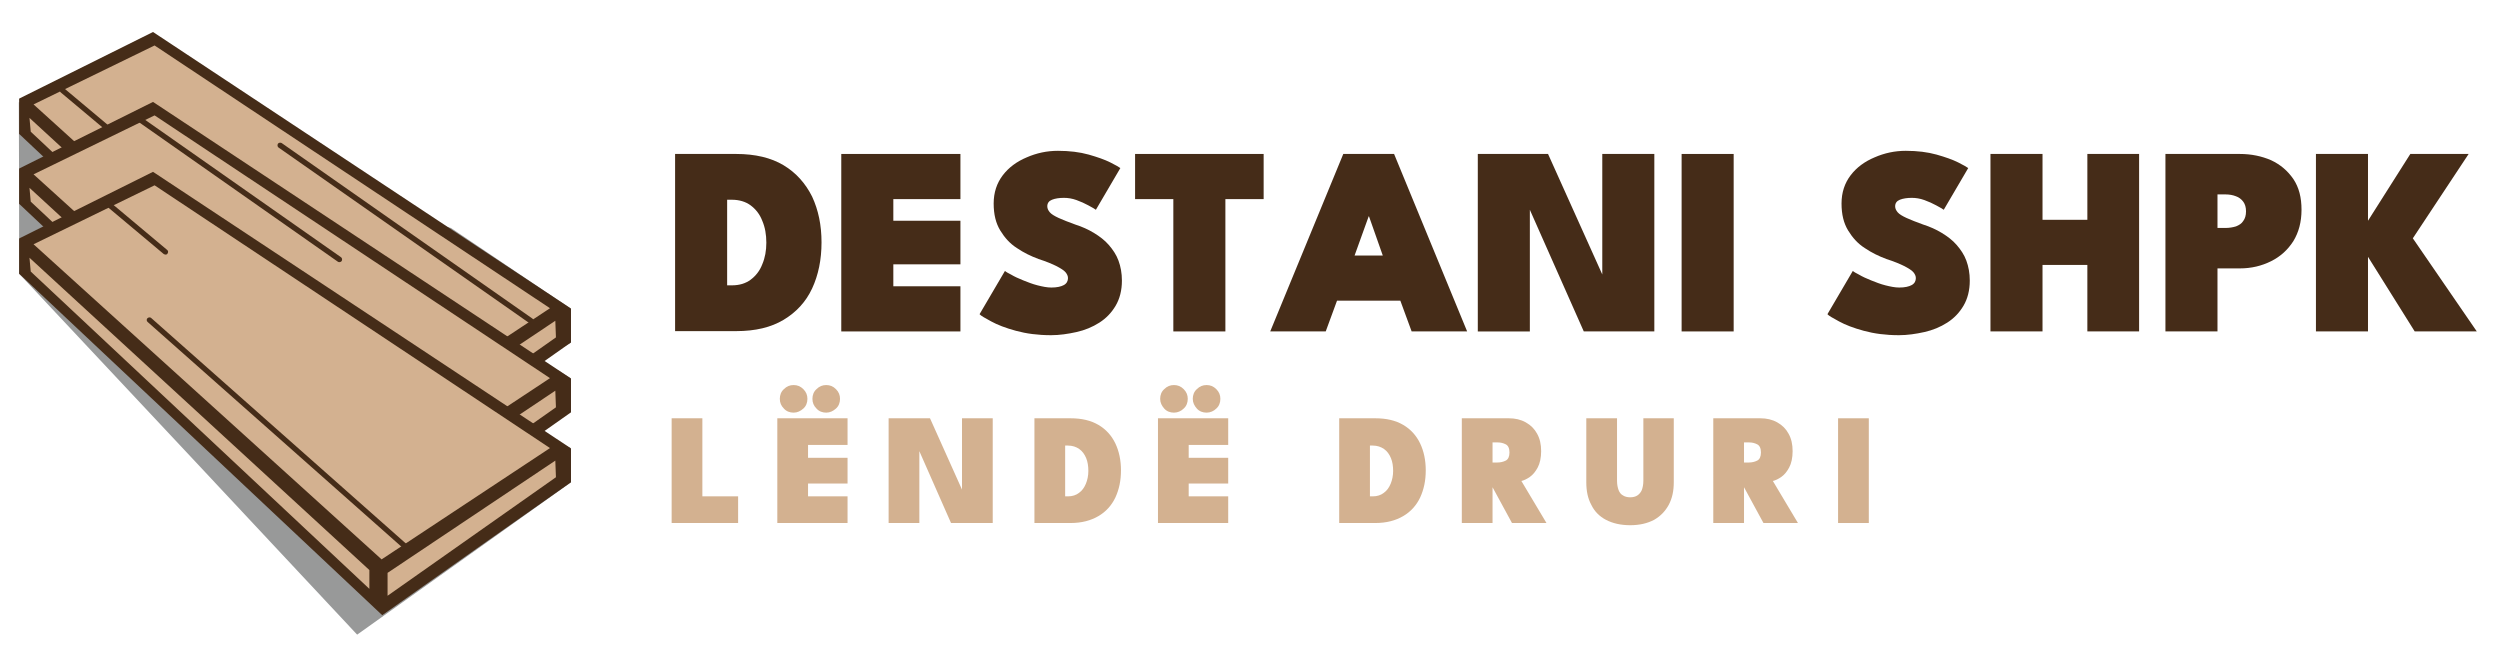
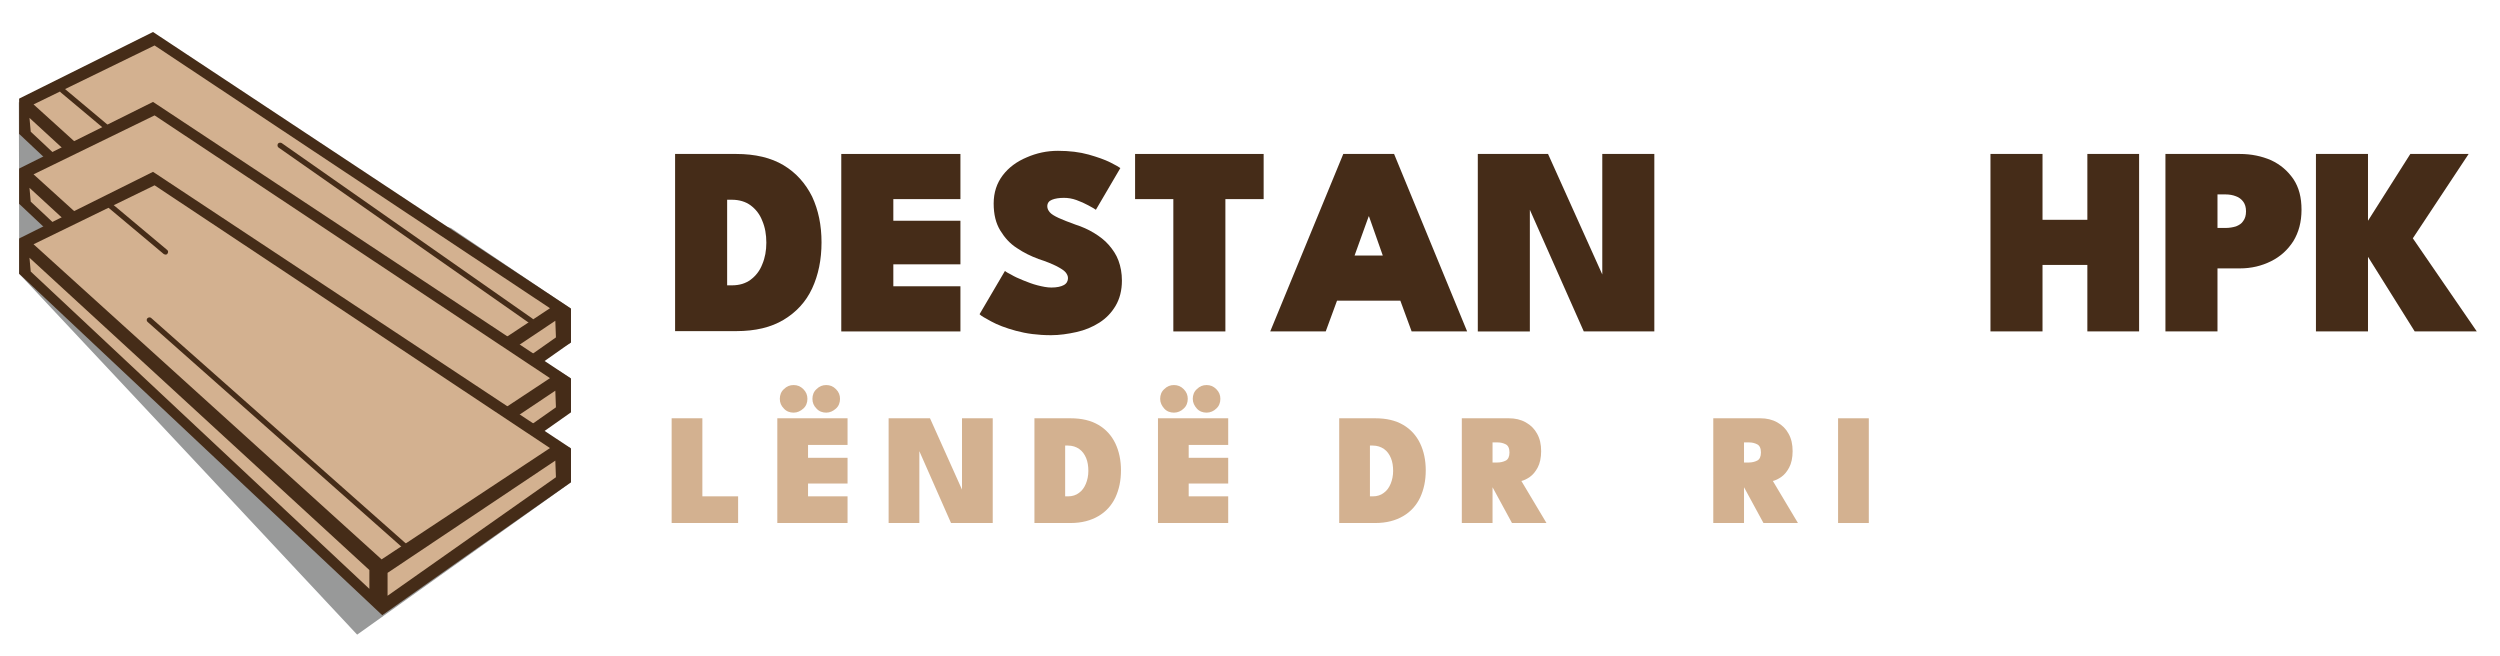
<svg xmlns="http://www.w3.org/2000/svg" version="1.1" id="Layer_1" x="0px" y="0px" viewBox="0 0 797.3 209.3" overflow="visible" xml:space="preserve">
  <g>
    <path fill="#989999" d="M172.6,114.8c3.2,2,6.3,3.9,9.5,5.9c0,3.6,0,7.2,0,10.8c-10.7-4.7-21.5-9.4-32.2-14   c7.6,6.9,15.2,13.8,22.8,20.6c3.1,1.6,6.2,3.3,9.4,4.9c0,3.6,0,7.2,0,10.8c-22.7,16.2-45.4,32.4-68.2,48.6   C78,164,42.1,125.6,6.1,87.3c0-18.2,0-36.5-0.1-54.7l5.3,1.6h0l20.6,6h0l7.2,2.1l5.8,1.7L59.2,48h0l12.1,3.5h0l22.9,6.7l20.1,5.9   l23.6,6.9l0,0l5.9,1.7c12.8,8.6,25.5,17.2,38.3,25.8c0,3.6,0,7.2,0,10.8C178.9,111,175.7,112.9,172.6,114.8z" />
    <g>
      <g>
        <polygon fill="#452C18" points="182.1,98.4 120.8,139.5 6.2,31.4 48.8,10.2    " />
      </g>
      <g>
        <path fill="#452C18" d="M182.1,98.5v10.7c-20.1,14.1-40.1,28.3-60.2,42.4C83.3,115.3,44.7,79,6.1,42.7V31.4l5.3,1.6l20.6,6h0     l7.2,2.1l5.8,1.7l14.2,4.1h0l12.1,3.5h0l22.9,6.7l20.1,5.9L170.1,95l5.9,1.7L182.1,98.5L182.1,98.5z" />
      </g>
      <g>
        <polygon fill="#D3B190" points="10.7,33.3 49.3,14.5 175.4,98.3 121.7,133.8    " />
      </g>
      <g>
        <polygon fill="#D3B190" points="123.6,138.1 123.6,145.4 177.3,107.6 177.1,102.3    " />
      </g>
      <g>
        <polygon fill="#D3B190" points="117.8,137.2 117.8,143.2 9.8,42 9.4,37.6    " />
      </g>
      <g>
        <path fill="#452C18" d="M169.4,103.2c-0.2,0-0.3,0-0.5-0.1l-80-56c-0.4-0.2-0.5-0.8-0.3-1.2c0.2-0.4,0.8-0.5,1.2-0.3l80,56     c0.4,0.2,0.5,0.8,0.3,1.2C170,103,169.7,103.2,169.4,103.2z" />
      </g>
      <g>
        <path fill="#452C18" d="M132.1,127.8c-0.2,0-0.4-0.1-0.6-0.2L47,58c-0.4-0.3-0.4-0.8-0.1-1.2c0.3-0.4,0.8-0.4,1.2-0.1l84.5,69.6     c0.4,0.3,0.4,0.8,0.1,1.2C132.5,127.7,132.3,127.8,132.1,127.8z" />
      </g>
      <g>
        <path fill="#452C18" d="M37.9,44.7c-0.2,0-0.4-0.1-0.6-0.2l-17.9-15c-0.4-0.3-0.4-0.8-0.1-1.2c0.3-0.4,0.8-0.4,1.2-0.1l17.9,15     c0.4,0.3,0.4,0.8,0.1,1.2C38.4,44.6,38.1,44.7,37.9,44.7z" />
      </g>
      <g>
        <polygon fill="#452C18" points="182.1,120.7 120.8,161.8 6.2,53.7 48.8,32.5    " />
      </g>
      <g>
        <path fill="#452C18" d="M182.1,120.8v10.7c-20.1,14.1-40.1,28.3-60.2,42.4C83.3,137.6,44.7,101.3,6.1,65V53.7l5.3,1.6l20.6,6h0     l7.2,2.1l5.8,1.7l14.2,4.1h0l12.1,3.5h0l22.9,6.7l20.1,5.9l55.7,32.1l5.9,1.7L182.1,120.8L182.1,120.8z" />
      </g>
      <g>
        <polygon fill="#D3B190" points="10.7,55.6 49.3,36.8 175.4,120.6 121.7,156.1    " />
      </g>
      <g>
        <polygon fill="#D3B190" points="123.6,160.4 123.6,167.7 177.3,129.9 177.1,124.6    " />
      </g>
      <g>
        <polygon fill="#D3B190" points="117.8,159.5 117.8,165.5 9.8,64.3 9.4,59.9    " />
      </g>
      <g>
-         <path fill="#452C18" d="M108.3,83.6c-0.2,0-0.3,0-0.5-0.1L42.5,37.7c-0.4-0.2-0.5-0.8-0.3-1.2c0.2-0.4,0.8-0.5,1.2-0.3L108.7,82     c0.4,0.2,0.5,0.8,0.3,1.2C108.8,83.5,108.5,83.6,108.3,83.6z" />
-       </g>
+         </g>
      <g>
        <path fill="#452C18" d="M132.1,150.1c-0.2,0-0.4-0.1-0.6-0.2L47,80.3c-0.4-0.3-0.4-0.8-0.1-1.2c0.3-0.4,0.8-0.4,1.2-0.1     l84.5,69.6c0.4,0.3,0.4,0.8,0.1,1.2C132.5,150,132.3,150.1,132.1,150.1z" />
      </g>
      <g>
        <polygon fill="#452C18" points="182.1,143 120.8,184.1 6.2,76 48.8,54.8    " />
      </g>
      <g>
        <path fill="#452C18" d="M182.1,143.1v10.7C162,167.9,142,182,121.9,196.2C83.3,159.9,44.7,123.6,6.1,87.3V76l5.3,1.6l20.6,6h0     l7.2,2.1l5.8,1.7l14.2,4.1h0L71.4,95h0l22.9,6.7l20.1,5.9l55.7,32.1l5.9,1.7L182.1,143.1L182.1,143.1z" />
      </g>
      <g>
        <polygon fill="#D3B190" points="10.7,77.9 49.3,59.1 175.4,142.9 121.7,178.4    " />
      </g>
      <g>
        <polygon fill="#D3B190" points="123.6,182.7 123.6,190 177.3,152.2 177.1,146.9    " />
      </g>
      <g>
        <polygon fill="#D3B190" points="117.8,181.8 117.8,187.8 9.8,86.6 9.4,82.2    " />
      </g>
      <g>
        <path fill="#452C18" d="M129.6,175.5c-0.2,0-0.4-0.1-0.5-0.2l-82-72.6c-0.4-0.3-0.4-0.9-0.1-1.2c0.3-0.3,0.9-0.4,1.2-0.1l82,72.6     c0.4,0.3,0.4,0.9,0.1,1.2C130.1,175.4,129.8,175.5,129.6,175.5z" />
      </g>
      <g>
        <path fill="#452C18" d="M52.8,81.2c-0.2,0-0.4-0.1-0.6-0.2L34.3,66c-0.4-0.3-0.4-0.8-0.1-1.2c0.3-0.4,0.8-0.4,1.2-0.1l17.9,15     c0.4,0.3,0.4,0.8,0.1,1.2C53.3,81.1,53.1,81.2,52.8,81.2z" />
      </g>
    </g>
  </g>
  <g>
    <g>
      <path fill="#452C18" d="M215.3,49.1h19.5c6,0,11.1,1.2,15.1,3.6c4,2.4,7,5.8,9.1,10c2,4.3,3,9.1,3,14.6c0,5.5-1,10.4-3,14.7    c-2,4.3-5.1,7.6-9.1,10c-4,2.4-9,3.6-15.1,3.6h-19.5V49.1z M231.9,63.7v27.3h1.5c2.4,0,4.4-0.6,6-1.8c1.6-1.2,2.9-2.8,3.7-4.9    c0.9-2.1,1.3-4.4,1.3-6.9c0-2.6-0.4-4.9-1.3-7c-0.8-2.1-2.1-3.7-3.7-4.9c-1.6-1.2-3.7-1.8-6-1.8H231.9z" />
      <path fill="#452C18" d="M268.3,49.1h38v14.4h-21.4v6.9h21.4v13.9h-21.4v7h21.4v14.4h-38V49.1z" />
      <path fill="#452C18" d="M337.4,48.1c3.7,0,6.9,0.4,9.8,1.2c2.8,0.8,5.1,1.6,6.9,2.5c1.8,0.9,2.8,1.5,3.2,1.8l-7.8,13.3    c-0.5-0.3-1.2-0.8-2.4-1.4c-1.1-0.6-2.4-1.2-3.8-1.7c-1.4-0.5-2.7-0.7-4-0.7c-1.5,0-2.8,0.2-3.8,0.6c-1,0.4-1.5,1.1-1.5,2.1    c0,0.7,0.3,1.3,0.8,1.9c0.5,0.6,1.5,1.2,2.8,1.8c1.3,0.6,3.1,1.3,5.3,2.1c2.2,0.7,4.2,1.6,6,2.7c1.8,1.1,3.4,2.3,4.7,3.8    c1.3,1.5,2.4,3.1,3.1,5c0.7,1.9,1.1,4,1.1,6.4c0,3.1-0.7,5.8-2,8c-1.3,2.2-3,4-5.2,5.4c-2.2,1.4-4.6,2.4-7.3,3    c-2.7,0.6-5.4,1-8.1,1c-4.2,0-7.9-0.5-11.2-1.4c-3.3-0.9-5.9-1.9-7.9-3c-2-1.1-3.3-1.8-3.7-2.3l8.1-13.8c0.3,0.3,1,0.7,2,1.2    c1,0.6,2.3,1.2,3.8,1.8c1.5,0.6,3,1.2,4.6,1.6c1.6,0.4,3,0.7,4.4,0.7c1.8,0,3.1-0.3,4-0.8c0.9-0.5,1.3-1.3,1.3-2.2    c0-0.7-0.3-1.3-0.8-1.9c-0.5-0.6-1.5-1.2-2.8-1.9c-1.4-0.7-3.3-1.5-5.8-2.3c-2.4-0.9-4.7-2-6.9-3.5c-2.2-1.4-3.9-3.3-5.3-5.6    s-2.1-5.1-2.1-8.6c0-3.5,1-6.5,2.9-9c1.9-2.5,4.5-4.4,7.6-5.7C330.6,48.8,333.9,48.1,337.4,48.1z" />
      <path fill="#452C18" d="M374.2,63.5H362V49.1h41v14.4h-12.2v42.2h-16.6V63.5z" />
      <path fill="#452C18" d="M428.4,49.1h16.2l23.3,56.6h-17.7l-3.6-9.8h-20.2l-3.6,9.8h-17.7L428.4,49.1z M432,81.5h9L436.6,69h-0.1    L432,81.5z" />
      <path fill="#452C18" d="M486.7,64.2l1.2,0.2v41.3h-16.6V49.1h22.4l18.5,41.1l-1.2,0.3V49.1h16.6v56.6h-22.5L486.7,64.2z" />
-       <path fill="#452C18" d="M536.3,49.1h16.6v56.6h-16.6V49.1z" />
-       <path fill="#452C18" d="M607.8,48.1c3.7,0,6.9,0.4,9.8,1.2c2.8,0.8,5.1,1.6,6.9,2.5c1.8,0.9,2.8,1.5,3.2,1.8l-7.8,13.3    c-0.5-0.3-1.2-0.8-2.4-1.4c-1.1-0.6-2.4-1.2-3.8-1.7c-1.4-0.5-2.7-0.7-4-0.7c-1.5,0-2.8,0.2-3.8,0.6c-1,0.4-1.5,1.1-1.5,2.1    c0,0.7,0.3,1.3,0.8,1.9c0.5,0.6,1.5,1.2,2.8,1.8c1.3,0.6,3.1,1.3,5.3,2.1c2.2,0.7,4.2,1.6,6,2.7c1.8,1.1,3.4,2.3,4.7,3.8    c1.3,1.5,2.4,3.1,3.1,5c0.7,1.9,1.1,4,1.1,6.4c0,3.1-0.7,5.8-2,8c-1.3,2.2-3,4-5.2,5.4c-2.2,1.4-4.6,2.4-7.3,3    c-2.7,0.6-5.4,1-8.1,1c-4.2,0-7.9-0.5-11.2-1.4c-3.3-0.9-5.9-1.9-7.9-3c-2-1.1-3.3-1.8-3.7-2.3l8.1-13.8c0.3,0.3,1,0.7,2,1.2    c1,0.6,2.3,1.2,3.8,1.8c1.5,0.6,3,1.2,4.6,1.6c1.6,0.4,3,0.7,4.4,0.7c1.8,0,3.1-0.3,4-0.8c0.9-0.5,1.3-1.3,1.3-2.2    c0-0.7-0.3-1.3-0.8-1.9c-0.5-0.6-1.5-1.2-2.8-1.9c-1.4-0.7-3.3-1.5-5.8-2.3c-2.4-0.9-4.7-2-6.9-3.5c-2.2-1.4-3.9-3.3-5.3-5.6    s-2.1-5.1-2.1-8.6c0-3.5,1-6.5,2.9-9c1.9-2.5,4.5-4.4,7.6-5.7C601,48.8,604.3,48.1,607.8,48.1z" />
      <path fill="#452C18" d="M665.7,84.5h-14.3v21.2h-16.6V49.1h16.6v21h14.3v-21h16.5v56.6h-16.5V84.5z" />
      <path fill="#452C18" d="M690.6,49.1h23.7c3.7,0,7,0.7,10,2c3,1.4,5.3,3.4,7.1,6c1.8,2.7,2.6,5.9,2.6,9.8c0,3.9-0.9,7.2-2.6,10    c-1.8,2.8-4.1,4.9-7.1,6.4s-6.3,2.3-10,2.3h-7.1v20.1h-16.6V49.1z M707.2,72.7h2.5c1.3,0,2.4-0.2,3.4-0.5c1-0.4,1.8-0.9,2.3-1.7    c0.6-0.8,0.9-1.8,0.9-3.1c0-1.3-0.3-2.3-0.9-3.1c-0.6-0.8-1.4-1.4-2.3-1.7c-1-0.4-2.1-0.6-3.4-0.6h-2.5V72.7z" />
      <path fill="#452C18" d="M769.5,76l20.4,29.7h-19.8l-14.9-23.8v23.8h-16.6V49.1h16.6v21.3l13.5-21.3h18.6L769.5,76z" />
    </g>
    <g>
      <path fill="#D3B190" d="M214.2,133.4h9.8v24.9h11.4v8.5h-21.2V133.4z" />
      <path fill="#D3B190" d="M247.9,133.4h22.4v8.5h-12.6v4.1h12.6v8.2h-12.6v4.1h12.6v8.5h-22.4V133.4z M253.1,131.6    c-1.2,0-2.3-0.4-3.1-1.3c-0.9-0.9-1.3-1.9-1.3-3.1c0-1.2,0.4-2.3,1.3-3.1c0.9-0.9,1.9-1.3,3.1-1.3c1.2,0,2.2,0.4,3.1,1.3    c0.9,0.9,1.3,1.9,1.3,3.1c0,1.2-0.4,2.3-1.3,3.1C255.3,131.1,254.3,131.6,253.1,131.6z M263.5,131.6c-1.2,0-2.3-0.4-3.1-1.3    c-0.9-0.9-1.3-1.9-1.3-3.1c0-1.2,0.4-2.3,1.3-3.1c0.9-0.9,1.9-1.3,3.1-1.3c1.2,0,2.2,0.4,3.1,1.3c0.9,0.9,1.3,1.9,1.3,3.1    c0,1.2-0.4,2.3-1.3,3.1C265.7,131.1,264.7,131.6,263.5,131.6z" />
      <path fill="#D3B190" d="M292.5,142.3l0.7,0.1v24.4h-9.8v-33.4h13.2l10.9,24.3l-0.7,0.2v-24.5h9.8v33.4h-13.3L292.5,142.3z" />
      <path fill="#D3B190" d="M329.9,133.4h11.5c3.6,0,6.5,0.7,8.9,2.1c2.4,1.4,4.2,3.4,5.4,5.9c1.2,2.5,1.8,5.4,1.8,8.6    c0,3.3-0.6,6.1-1.8,8.7c-1.2,2.5-3,4.5-5.4,5.9c-2.4,1.4-5.3,2.2-8.9,2.2h-11.5V133.4z M339.7,142.1v16.2h0.9    c1.4,0,2.6-0.4,3.5-1.1c1-0.7,1.7-1.7,2.2-2.9c0.5-1.2,0.8-2.6,0.8-4.1c0-1.5-0.2-2.9-0.7-4.1s-1.2-2.2-2.2-2.9    c-1-0.7-2.2-1.1-3.6-1.1H339.7z" />
      <path fill="#D3B190" d="M369.3,133.4h22.4v8.5h-12.6v4.1h12.6v8.2h-12.6v4.1h12.6v8.5h-22.4V133.4z M374.4,131.6    c-1.2,0-2.3-0.4-3.1-1.3s-1.3-1.9-1.3-3.1c0-1.2,0.4-2.3,1.3-3.1c0.9-0.9,1.9-1.3,3.1-1.3c1.2,0,2.2,0.4,3.1,1.3    c0.9,0.9,1.3,1.9,1.3,3.1c0,1.2-0.4,2.3-1.3,3.1C376.7,131.1,375.6,131.6,374.4,131.6z M384.8,131.6c-1.2,0-2.3-0.4-3.1-1.3    s-1.3-1.9-1.3-3.1c0-1.2,0.4-2.3,1.3-3.1c0.9-0.9,1.9-1.3,3.1-1.3c1.2,0,2.2,0.4,3.1,1.3c0.9,0.9,1.3,1.9,1.3,3.1    c0,1.2-0.4,2.3-1.3,3.1C387.1,131.1,386,131.6,384.8,131.6z" />
      <path fill="#D3B190" d="M427.1,133.4h11.5c3.6,0,6.5,0.7,8.9,2.1c2.4,1.4,4.2,3.4,5.4,5.9c1.2,2.5,1.8,5.4,1.8,8.6    c0,3.3-0.6,6.1-1.8,8.7c-1.2,2.5-3,4.5-5.4,5.9c-2.4,1.4-5.3,2.2-8.9,2.2h-11.5V133.4z M436.9,142.1v16.2h0.9    c1.4,0,2.6-0.4,3.5-1.1c1-0.7,1.7-1.7,2.2-2.9c0.5-1.2,0.8-2.6,0.8-4.1c0-1.5-0.2-2.9-0.7-4.1s-1.2-2.2-2.2-2.9    c-1-0.7-2.2-1.1-3.6-1.1H436.9z" />
      <path fill="#D3B190" d="M466.2,133.4h15c2,0,3.8,0.4,5.4,1.3c1.6,0.9,2.8,2.1,3.6,3.6c0.9,1.6,1.3,3.4,1.3,5.6    c0,2.1-0.4,3.9-1.1,5.2c-0.7,1.3-1.5,2.3-2.5,3c-1,0.7-1.9,1.1-2.7,1.3l8,13.4h-11l-6.9-12.7h0.7v12.7h-9.8V133.4z M476,147.5h1.6    c0.9,0,1.8-0.2,2.6-0.6c0.8-0.4,1.2-1.3,1.2-2.6s-0.4-2.2-1.2-2.6c-0.8-0.4-1.6-0.6-2.5-0.6H476V147.5z" />
-       <path fill="#D3B190" d="M524,133.4h9.8v20.4c0,2.8-0.5,5.1-1.6,7.2c-1.1,2-2.6,3.6-4.7,4.8c-2.1,1.1-4.6,1.7-7.6,1.7    s-5.6-0.6-7.7-1.7c-2.1-1.1-3.7-2.7-4.7-4.8c-1.1-2-1.6-4.4-1.6-7.2v-20.4h9.8v19.9c0,1.2,0.2,2.2,0.5,3c0.3,0.8,0.8,1.4,1.4,1.7    c0.6,0.4,1.4,0.6,2.3,0.6c0.9,0,1.7-0.2,2.3-0.6c0.6-0.4,1.1-1,1.4-1.7c0.3-0.8,0.5-1.8,0.5-3V133.4z" />
      <path fill="#D3B190" d="M546.4,133.4h15c2,0,3.8,0.4,5.4,1.3c1.6,0.9,2.8,2.1,3.6,3.6c0.9,1.6,1.3,3.4,1.3,5.6    c0,2.1-0.4,3.9-1.1,5.2c-0.7,1.3-1.5,2.3-2.5,3c-1,0.7-1.9,1.1-2.7,1.3l8,13.4h-11l-6.9-12.7h0.7v12.7h-9.8V133.4z M556.2,147.5    h1.6c0.9,0,1.8-0.2,2.6-0.6c0.8-0.4,1.2-1.3,1.2-2.6s-0.4-2.2-1.2-2.6c-0.8-0.4-1.6-0.6-2.5-0.6h-1.7V147.5z" />
      <path fill="#D3B190" d="M586.2,133.4h9.8v33.4h-9.8V133.4z" />
    </g>
  </g>
  <g>
</g>
  <g>
</g>
  <g>
</g>
  <g>
</g>
  <g>
</g>
  <g>
</g>
</svg>